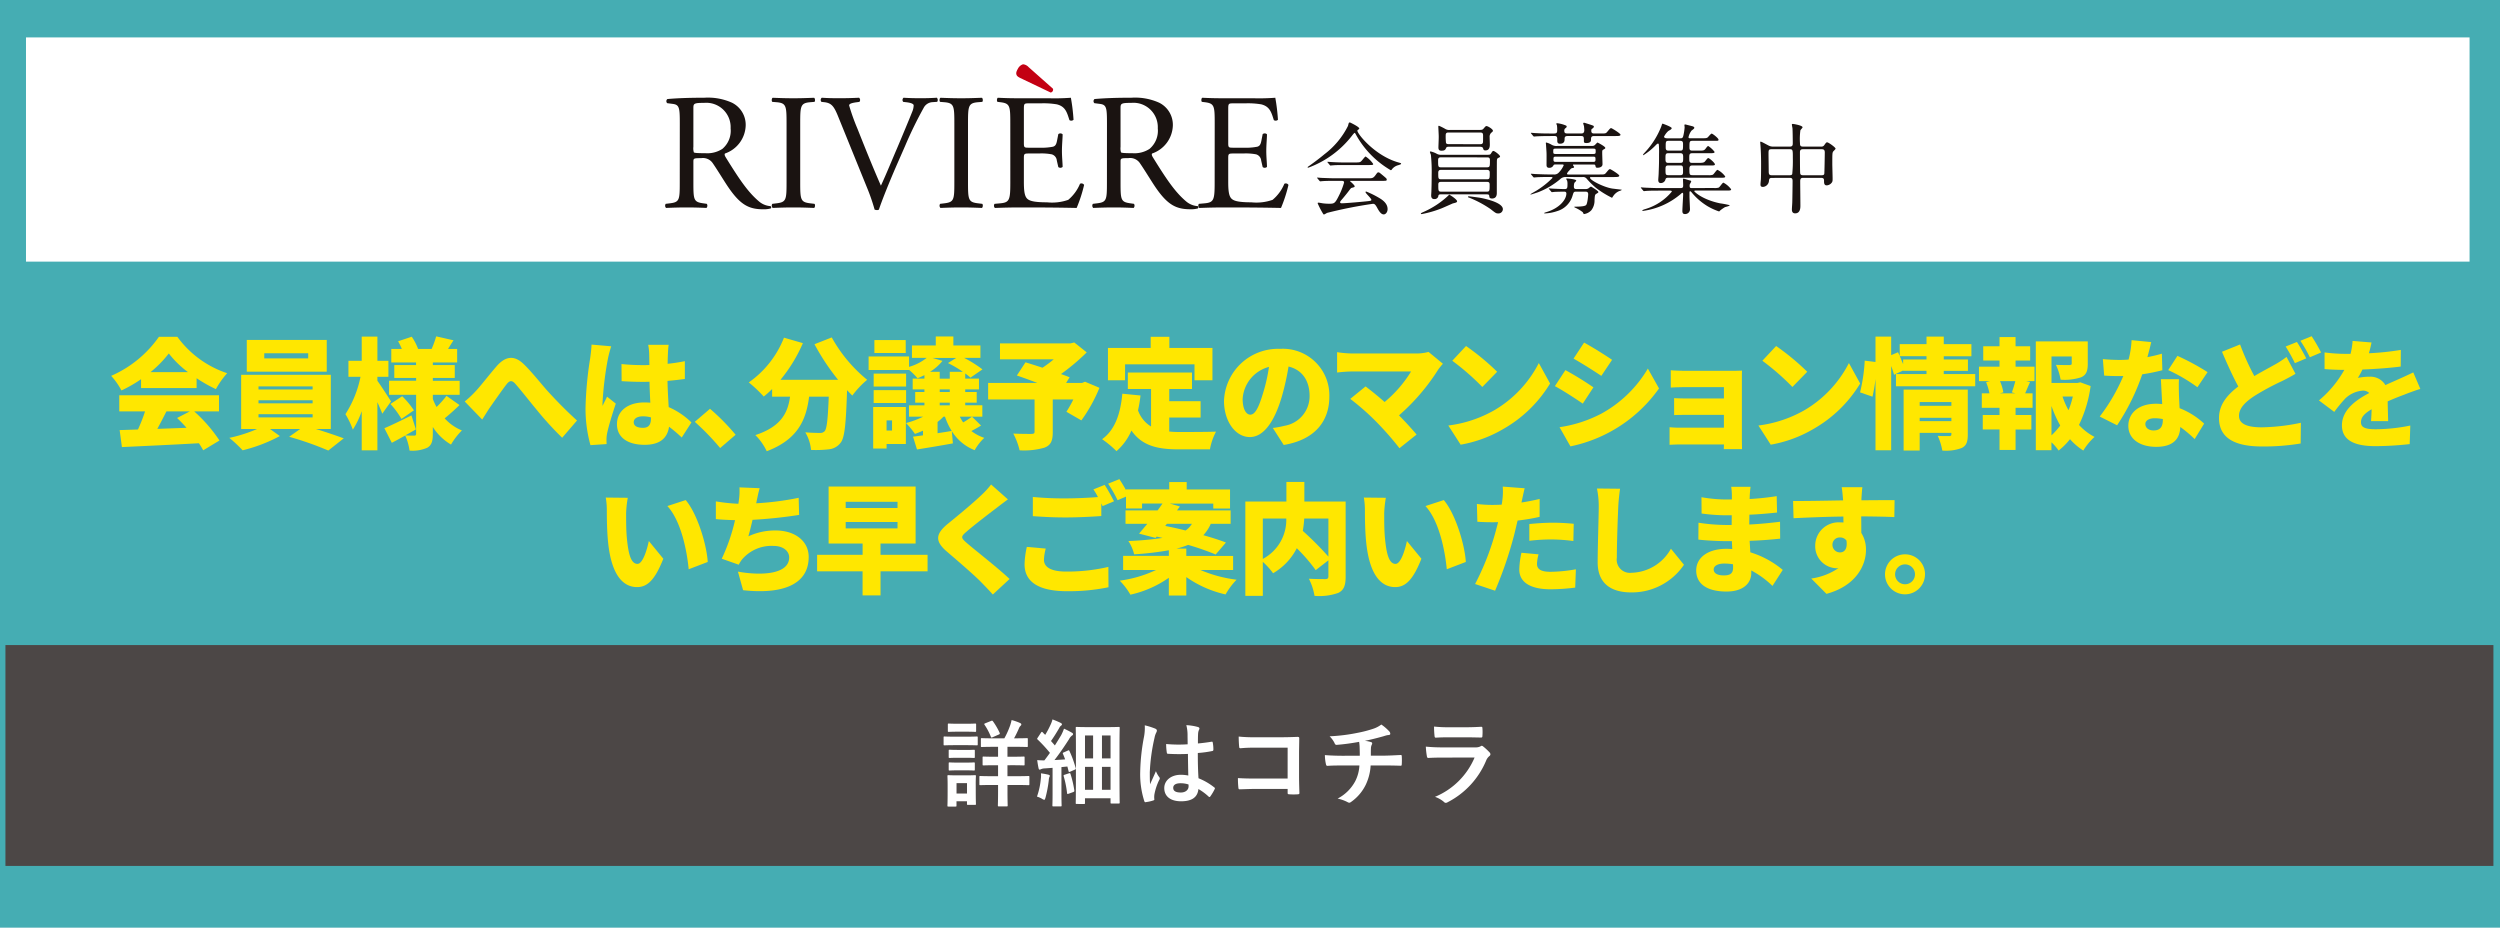
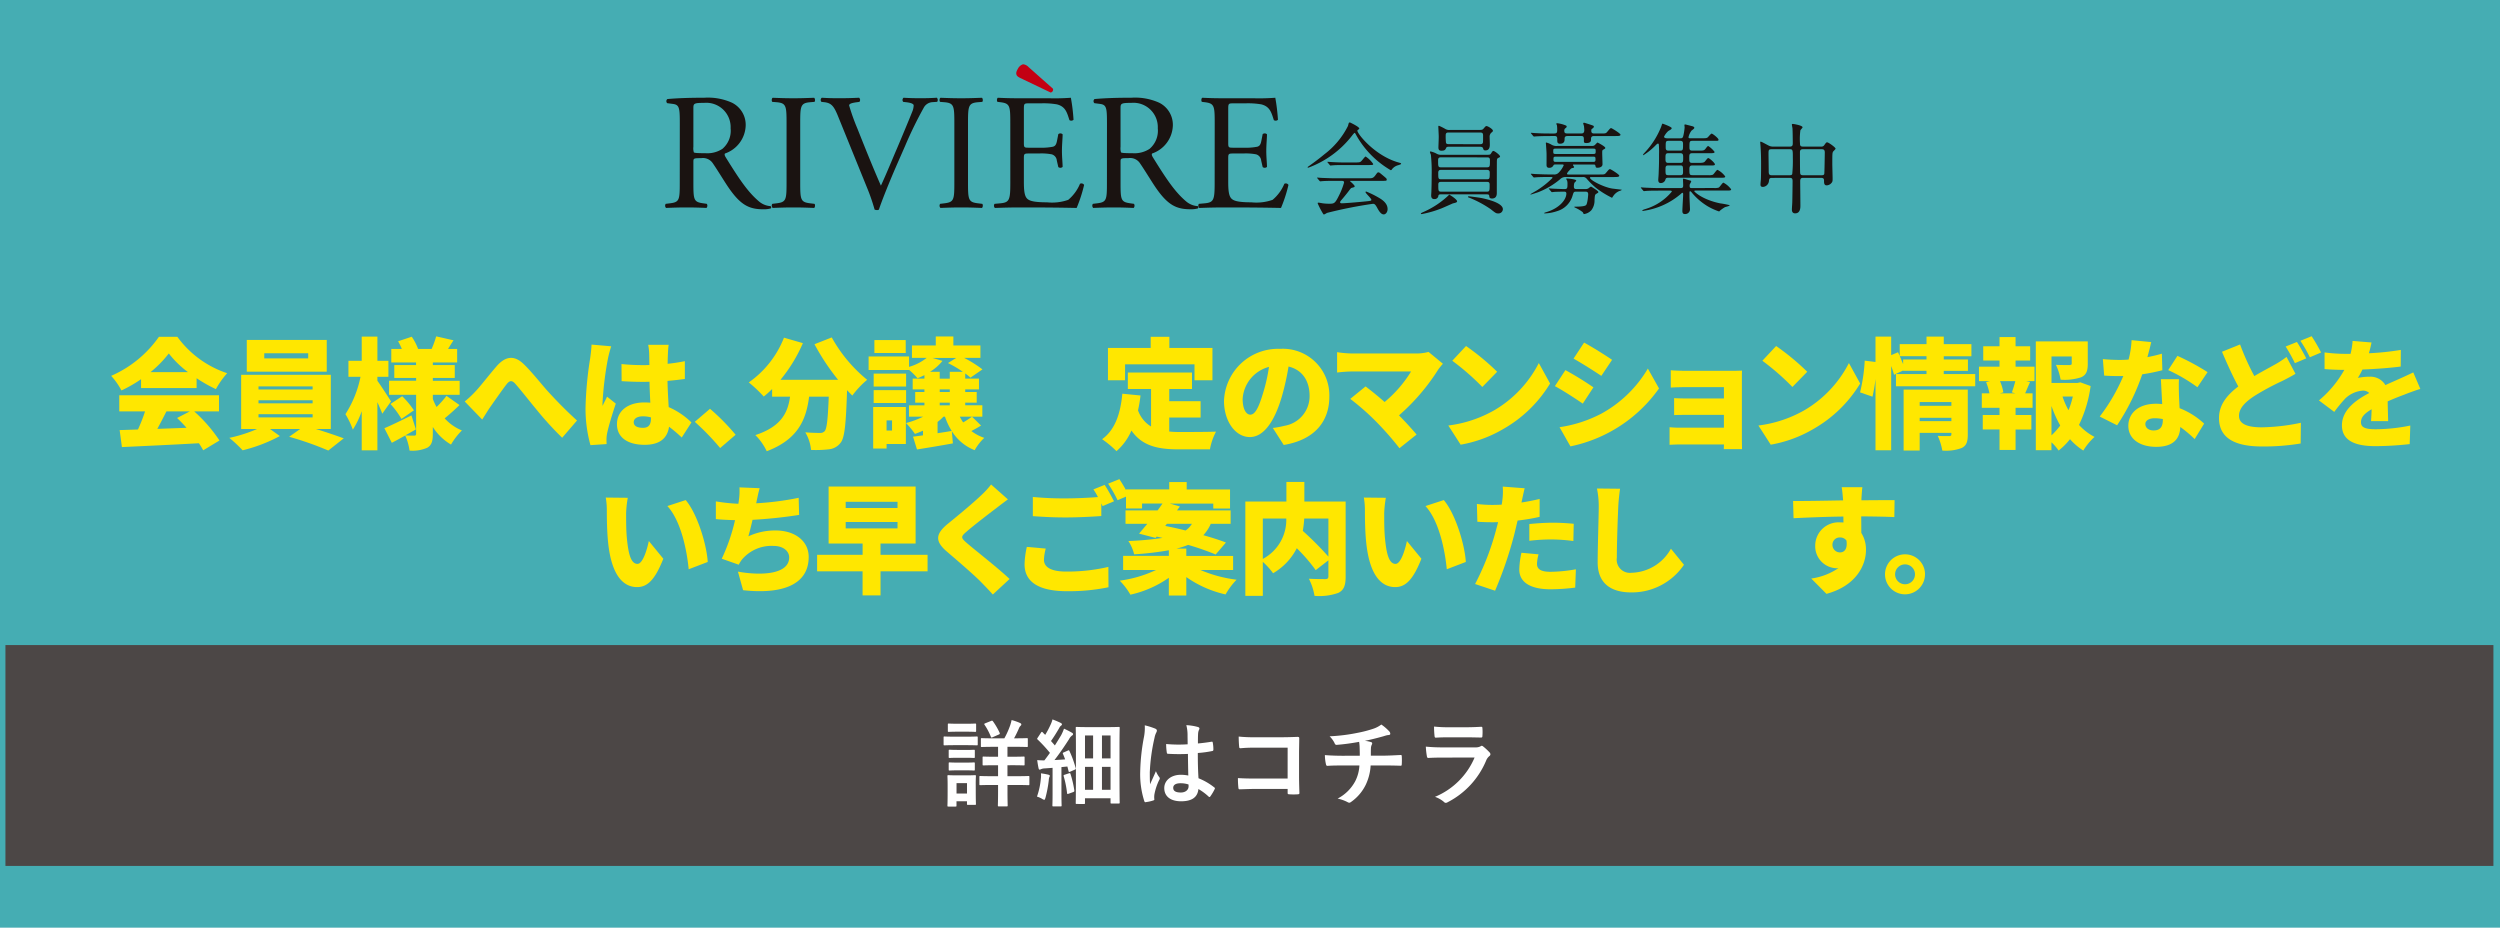
<svg xmlns="http://www.w3.org/2000/svg" width="364.999" height="135.439" viewBox="0 0 364.999 135.439">
  <g id="btn_conversion_sp" transform="translate(-33 -12700.928)">
    <rect id="長方形_769" data-name="長方形 769" width="364.999" height="135.439" transform="translate(33 12700.928)" fill="#45adb3" />
-     <rect id="長方形_770" data-name="長方形 770" width="356.761" height="32.734" transform="translate(36.795 12706.391)" fill="#fff" />
    <rect id="長方形_771" data-name="長方形 771" width="363.244" height="32.246" transform="translate(33.794 12795.107)" fill="#4c4746" />
    <path id="パス_6873" data-name="パス 6873" d="M246.677,188.1c1.047,0,1.391-.027,1.473-.027.138,0,.152.014.152.152v.978c0,.151-.014.165-.152.165-.083,0-.426-.028-1.473-.028h-1.749c-1.046,0-1.39.028-1.473.028-.123,0-.138-.014-.138-.165v-.978c0-.138.014-.152.138-.152.083,0,.429.027,1.473.027Zm1.336,7.821c0,1.6.027,1.9.027,1.985,0,.138-.014.152-.151.152h-1.006c-.138,0-.151-.014-.151-.152v-.371H245.2v.619c0,.138-.014.152-.151.152h-1.006c-.151,0-.165-.014-.165-.152,0-.082.028-.4.028-2.065v-.923c0-.867-.028-1.2-.028-1.294,0-.138.015-.151.165-.151.083,0,.372.028,1.253.028h1.322c.9,0,1.17-.028,1.267-.028.138,0,.151.014.151.151,0,.083-.028.413-.028,1.061Zm-1.35-9.707c.881,0,1.157-.028,1.239-.028.152,0,.165.014.165.152v.911c0,.138-.014.152-.165.152-.082,0-.358-.028-1.239-.028h-1.322c-.9,0-1.17.028-1.253.028-.138,0-.151-.015-.151-.152v-.912c0-.138.013-.152.151-.152.083,0,.358.028,1.253.028Zm-.107,3.827c.84,0,1.073-.028,1.156-.028.151,0,.165.014.165.152v.892c0,.138-.014.152-.165.152-.082,0-.316-.028-1.156-.028h-1.171c-.84,0-1.088.028-1.17.028-.138,0-.152-.014-.152-.152v-.9c0-.138.015-.151.152-.151.083,0,.33.027,1.17.027Zm0,1.845c.84,0,1.073-.027,1.156-.027.151,0,.165.014.165.151v.882c0,.138-.014.151-.165.151-.082,0-.316-.028-1.156-.028h-1.171c-.84,0-1.088.028-1.17.028-.138,0-.152-.013-.152-.151v-.882c0-.138.015-.151.152-.151.083,0,.33.027,1.17.027Zm-1.35,4.517h1.529v-1.515h-1.529Zm7.435-4.131v1.6H253.9c1.267,0,1.707-.028,1.79-.028.138,0,.152.015.152.152v1.034c0,.138-.014.152-.152.152-.083,0-.523-.028-1.79-.028h-1.254v.95c0,1.308.028,1.941.028,2.024,0,.138-.014.151-.165.151h-1.116c-.137,0-.151-.014-.151-.151,0-.083.028-.716.028-2.024v-.951h-.785c-1.28,0-1.707.028-1.79.028-.138,0-.151-.015-.151-.152v-1.033c0-.137.014-.152.151-.152.083,0,.51.028,1.79.028h.785v-1.6h-.455c-1.17,0-1.569.027-1.652.027-.138,0-.152-.014-.152-.151v-.991c0-.138.014-.152.152-.152.083,0,.482.028,1.652.028h.455v-1.449h-.622c-1.239,0-1.652.028-1.749.028-.123,0-.138-.014-.138-.152v-.991c0-.137.015-.151.138-.151.1,0,.51.027,1.749.027h1.539a12.18,12.18,0,0,0,.867-1.941c.07-.221.138-.468.193-.73a7.5,7.5,0,0,1,1.253.44c.11.054.165.123.165.193,0,.1-.041.152-.138.234a1.082,1.082,0,0,0-.234.4c-.193.441-.413.909-.689,1.4h.11c1.239,0,1.666-.027,1.749-.027.138,0,.151.014.151.151v.991c0,.138-.013.152-.151.152-.083,0-.51-.028-1.749-.028h-1.073v1.449h.7c1.171,0,1.57-.028,1.653-.028.138,0,.151.015.151.152v.991c0,.138-.014.151-.151.151-.083,0-.483-.027-1.653-.027ZM250.26,185.8c.124-.054.179-.054.261.054a10.031,10.031,0,0,1,.978,1.68c.054.152.027.193-.138.262l-.882.385c-.193.083-.206.069-.262-.069a8.864,8.864,0,0,0-.922-1.748c-.069-.125-.054-.151.108-.22Z" transform="translate(-72.553 12620.381)" fill="#fff" />
    <path id="パス_6874" data-name="パス 6874" d="M267.965,194.152a3.652,3.652,0,0,0,.014-.771,10.7,10.7,0,0,1,1.06.192c.165.042.233.1.233.166a.366.366,0,0,1-.069.192,1.656,1.656,0,0,0-.082.455,17.476,17.476,0,0,1-.483,2.561c-.069.207-.1.3-.179.3a.894.894,0,0,1-.331-.152,3.434,3.434,0,0,0-.73-.317,10.6,10.6,0,0,0,.565-2.629m3.937-4.089c.179-.083.179-.054.248.082a14.855,14.855,0,0,1,.9,2.479c.041.151,0,.165-.179.247l-.633.276c-.165.069-.207.041-.234-.111l-.165-.647-.868.083v3.787c0,1.267.028,1.735.028,1.8,0,.138-.014.152-.152.152H269.8c-.138,0-.151-.014-.151-.152,0-.083.027-.536.027-1.8v-3.676l-1.17.083a1.342,1.342,0,0,0-.51.11.511.511,0,0,1-.206.069c-.1,0-.138-.1-.165-.234-.069-.317-.138-.716-.193-1.157.385.028.73.041,1.046.041.276-.358.551-.73.812-1.1a21.415,21.415,0,0,0-1.79-1.941c-.124-.1-.083-.138.013-.289l.469-.716c.053-.082.1-.123.138-.123s.069.027.124.082a4.532,4.532,0,0,0,.357.358,13.363,13.363,0,0,0,.744-1.4,4.171,4.171,0,0,0,.317-.854,12.881,12.881,0,0,1,1.2.51c.138.069.179.138.179.221s-.054.123-.123.178a.835.835,0,0,0-.262.331c-.44.757-.785,1.308-1.212,1.914.193.221.385.429.564.647.317-.5.619-.991.922-1.5a7,7,0,0,0,.413-.951,12.694,12.694,0,0,1,1.157.591c.124.069.166.124.166.206s-.042.152-.152.207a1.652,1.652,0,0,0-.454.564c-.716,1.115-1.459,2.189-2.107,3.016.509-.028,1.033-.054,1.556-.1-.1-.275-.206-.536-.316-.8-.054-.138-.042-.152.151-.234Zm.166,3.318c.165-.054.193-.028.234.124a14.83,14.83,0,0,1,.551,2.368c.014.152,0,.179-.165.248l-.647.234c-.206.069-.234.054-.248-.082a14.474,14.474,0,0,0-.495-2.468c-.042-.151,0-.165.151-.22Zm1.143,4.475c-.138,0-.152-.014-.152-.151,0-.1.028-.758.028-5.258V189.98c0-2.451-.028-3.139-.028-3.222,0-.138.014-.151.152-.151.1,0,.5.028,1.679.028h2.755c1.184,0,1.584-.028,1.679-.028.138,0,.152.014.152.151,0,.083-.028.73-.028,2.782v2.685c0,4.7.028,5.328.028,5.411,0,.138-.014.152-.152.152h-1.046c-.123,0-.138-.014-.138-.152v-.619h-3.731v.688c0,.138-.014.152-.152.152Zm1.2-6.653h1.184v-3.346h-1.184Zm1.184,1.239h-1.184v3.346h1.184Zm1.294-1.239h1.254v-3.346h-1.254Zm1.253,1.239h-1.254v3.346h1.254Z" transform="translate(-83 12620.453)" fill="#fff" />
    <path id="パス_6875" data-name="パス 6875" d="M296.242,187.51c.151.083.207.166.207.276a.7.7,0,0,1-.1.3,2.815,2.815,0,0,0-.247.758,27.348,27.348,0,0,0-.688,5.012c0,.551,0,1.184.041,1.763.276-.633.564-1.225.853-1.914a3.678,3.678,0,0,0,.483.867.294.294,0,0,1,.083.193.4.4,0,0,1-.083.22,8.173,8.173,0,0,0-.7,2.093,2.622,2.622,0,0,0-.014.729c.014.1-.041.138-.165.179a5.753,5.753,0,0,1-1.033.234c-.151.041-.207.028-.276-.165a12.843,12.843,0,0,1-.59-4.2,29.809,29.809,0,0,1,.565-5.218,6.982,6.982,0,0,0,.1-1.626,10.823,10.823,0,0,1,1.57.5m4.736,3.677a27.889,27.889,0,0,1-2.837-.014c-.178,0-.234-.041-.247-.179a8.358,8.358,0,0,1-.1-1.253,19.973,19.973,0,0,0,3.14.041c0-.5-.014-.936-.014-1.446a5.713,5.713,0,0,0-.179-1.349,7.644,7.644,0,0,1,1.666.262c.151.041.248.11.248.234a.6.6,0,0,1-.083.234,1.54,1.54,0,0,0-.11.483c-.028.468-.028.826-.028,1.46.647-.054,1.363-.152,1.955-.248.165-.041.193.014.22.166a5.5,5.5,0,0,1,.083.977c0,.123-.054.193-.151.207a15.662,15.662,0,0,1-2.122.289c0,1.542.027,2.506.1,3.69a9.013,9.013,0,0,1,2.286,1.322c.124.083.139.124.069.275a7.378,7.378,0,0,1-.634,1.06.167.167,0,0,1-.124.083.191.191,0,0,1-.123-.069,8.175,8.175,0,0,0-1.487-1.1c-.108,1.157-.9,1.79-2.522,1.79-1.583,0-2.464-.743-2.464-1.928,0-1.127,1.019-1.941,2.41-1.941a5.808,5.808,0,0,1,1.1.11c-.028-1.06-.042-2.065-.054-3.153m-1.115,4.282c-.648,0-1.033.234-1.033.661s.3.689,1.116.689c.688,0,1.127-.4,1.127-.9a1.96,1.96,0,0,0-.014-.276,3.833,3.833,0,0,0-1.2-.179" transform="translate(-94.544 12619.812)" fill="#fff" />
    <path id="パス_6876" data-name="パス 6876" d="M326.473,191.556h-4.806a19.068,19.068,0,0,0-2.065.083c-.152,0-.206-.069-.206-.234-.042-.373-.069-1.02-.069-1.473a19.74,19.74,0,0,0,2.3.1h4.089c.716,0,1.446-.027,2.176-.053.221,0,.289.053.275.233,0,.73-.028,1.448-.028,2.176v3.291c0,1,.042,2.107.054,2.492,0,.138-.054.179-.248.193a9.005,9.005,0,0,1-1.211,0c-.221-.014-.262-.028-.262-.234v-.55h-4.737c-.867,0-1.6.041-2.258.054-.125,0-.179-.054-.193-.206a13.01,13.01,0,0,1-.069-1.432c.647.041,1.449.069,2.534.069h4.721Z" transform="translate(-105.478 12618.533)" fill="#fff" />
    <path id="パス_6877" data-name="パス 6877" d="M346.738,191.377c0-.44-.014-.991-.028-1.391-.014-.179-.028-.358-.069-.632a31.641,31.641,0,0,1-3.264.44c-.207.027-.289-.152-.344-.3a3.774,3.774,0,0,0-.7-.949,26.013,26.013,0,0,0,4.09-.509,17.2,17.2,0,0,0,2.273-.591,3.957,3.957,0,0,0,1.184-.619,6.647,6.647,0,0,1,1.127.966.534.534,0,0,1,.18.385c0,.151-.138.179-.358.193-.289.041-.579.166-.868.234-.84.234-1.679.441-2.492.606a4.061,4.061,0,0,1,.9.179.2.2,0,0,1,.179.193.68.68,0,0,1-.083.234,1.353,1.353,0,0,0-.1.468c-.014.3-.014.621-.014,1.089h1.708c.867,0,2.039-.069,2.658-.1.138,0,.138.069.151.22a9.672,9.672,0,0,1,0,1.1c-.014.193-.014.248-.179.248-.867-.028-1.666-.041-2.672-.041H348.32a7.479,7.479,0,0,1-.689,2.768,6.556,6.556,0,0,1-2.189,2.575.431.431,0,0,1-.234.1.529.529,0,0,1-.248-.083,5.7,5.7,0,0,0-1.459-.523,6.1,6.1,0,0,0,2.576-2.547,5.684,5.684,0,0,0,.605-2.286H344.23c-.5,0-1.515,0-2.189.054-.179.013-.221-.1-.262-.316a6.1,6.1,0,0,1-.137-1.254c.977.083,2,.1,2.671.1Z" transform="translate(-115.208 12619.883)" fill="#fff" />
    <path id="パス_6878" data-name="パス 6878" d="M370.094,191.882c-.688,0-1.376.013-2.065.053-.124,0-.18-.082-.207-.262a10.513,10.513,0,0,1-.152-1.391,24.414,24.414,0,0,0,2.533.11h4.721a1.514,1.514,0,0,0,.73-.151.292.292,0,0,1,.179-.083.356.356,0,0,1,.207.1,8.171,8.171,0,0,1,.922.854.406.406,0,0,1,.138.289.333.333,0,0,1-.152.261,1.592,1.592,0,0,0-.469.647,12.035,12.035,0,0,1-5.617,6.087.667.667,0,0,1-.276.1.452.452,0,0,1-.3-.166,4.04,4.04,0,0,0-1.28-.716,10.739,10.739,0,0,0,5.783-5.741Zm.923-2.961c-.619,0-1.308.014-1.887.054-.136,0-.179-.083-.193-.3a12.124,12.124,0,0,1-.068-1.322,18.915,18.915,0,0,0,2.258.1h2.479c.9,0,1.625-.041,2.162-.069.124,0,.165.069.165.22a6.919,6.919,0,0,1,0,1.073c0,.235-.041.289-.248.276-.454,0-1.1-.028-1.941-.028Z" transform="translate(-126.499 12619.653)" fill="#fff" />
    <path id="パス_6879" data-name="パス 6879" d="M173.652,28.927c0-2.3-.073-2.707-1.064-2.828l-.773-.1a.4.4,0,0,1-.014-.568.385.385,0,0,1,.039-.036c1.353-.12,3.021-.193,5.389-.193a8.555,8.555,0,0,1,4.035.725,3.6,3.6,0,0,1,2.006,3.383,4.471,4.471,0,0,1-3.021,4.036c-.121.144,0,.386.121.58,1.932,3.117,3.214,5.05,4.858,6.429a2.892,2.892,0,0,0,1.667.677.2.2,0,0,1,.078.276.2.2,0,0,1-.054.063,3.78,3.78,0,0,1-1.063.12c-2.054,0-3.287-.6-5-3.044-.628-.894-1.619-2.562-2.368-3.648a1.726,1.726,0,0,0-1.717-.774c-1.087,0-1.136.024-1.136.532V37.6c0,2.538.049,2.828,1.449,3.021l.507.072a.473.473,0,0,1-.048.6c-1.088-.049-1.91-.072-2.876-.072-1.015,0-1.885.024-3.021.072a.466.466,0,0,1-.048-.6l.6-.072c1.4-.169,1.448-.483,1.448-3.021Zm1.981,3.455a1.891,1.891,0,0,0,.073.8c.072.073.434.121,1.667.121a4.053,4.053,0,0,0,2.49-.628,3.468,3.468,0,0,0,1.209-3,3.56,3.56,0,0,0-3.867-3.721c-1.5,0-1.571.1-1.571.773Z" transform="translate(-41.401 12689.993)" fill="#1a1311" />
    <path id="パス_6880" data-name="パス 6880" d="M201.164,28.951c0-2.561-.048-2.972-1.474-3.094l-.6-.048c-.146-.1-.1-.532.049-.6,1.208.048,2.03.072,3.045.072.965,0,1.788-.025,3-.072.145.072.193.507.048.6l-.6.048c-1.426.121-1.474.532-1.474,3.094v8.6c0,2.562.049,2.9,1.474,3.07l.6.072c.146.1.1.532-.048.6-1.209-.049-2.031-.072-3-.072-1.015,0-1.837.024-3.045.072a.469.469,0,0,1-.049-.6l.6-.072c1.426-.17,1.474-.508,1.474-3.07Z" transform="translate(-53.327 12689.993)" fill="#1a1311" />
    <path id="パス_6881" data-name="パス 6881" d="M214.131,27.838c-.556-1.353-.918-1.861-1.957-1.982l-.435-.049a.406.406,0,0,1,.012-.574l.036-.031c.7.049,1.474.073,2.513.073,1.064,0,1.91-.024,2.925-.073a.423.423,0,0,1,.055.6l-.007.008-.362.049c-.918.121-1.112.268-1.136.459a30.469,30.469,0,0,0,1.208,3.383c1.112,2.8,2.223,5.58,3.434,8.338.751-1.6,1.765-4.085,2.32-5.365.7-1.644,1.837-4.375,2.248-5.413a2.577,2.577,0,0,0,.215-.943c0-.169-.242-.363-1.087-.459l-.435-.049a.422.422,0,0,1,.039-.6l.01-.008c.677.049,1.594.073,2.512.073.8,0,1.547-.024,2.345-.073a.475.475,0,0,1,.048.6l-.725.049a1.542,1.542,0,0,0-1.256.846,58.007,58.007,0,0,0-2.707,5.558l-1.305,2.973c-.966,2.223-2.1,5.027-2.513,6.307a.486.486,0,0,1-.266.072.96.96,0,0,1-.362-.072,28.247,28.247,0,0,0-1.112-3.214Z" transform="translate(-58.805 12689.994)" fill="#1a1311" />
    <path id="パス_6882" data-name="パス 6882" d="M244.433,28.951c0-2.561-.048-2.972-1.474-3.094l-.6-.048c-.146-.1-.1-.532.048-.6,1.208.048,2.03.072,3.046.072.965,0,1.788-.025,3-.072.145.072.193.507.048.6l-.6.048c-1.425.121-1.474.532-1.474,3.094v8.6c0,2.562.049,2.9,1.474,3.07l.6.072c.145.1.1.532-.048.6-1.208-.049-2.03-.072-3-.072-1.016,0-1.837.024-3.046.072a.469.469,0,0,1-.048-.6l.6-.072c1.426-.17,1.474-.508,1.474-3.07Z" transform="translate(-72.098 12689.993)" fill="#1a1311" />
    <path id="パス_6883" data-name="パス 6883" d="M258.691,28.9c0-2.513-.048-2.876-1.474-3.046l-.387-.048c-.144-.1-.1-.532.048-.6,1.04.049,1.861.073,2.852.073h4.544a32,32,0,0,0,3.262-.073,27.289,27.289,0,0,1,.387,3.215.476.476,0,0,1-.6.048c-.362-1.136-.579-1.982-1.836-2.3a11.647,11.647,0,0,0-2.344-.146H261.4c-.726,0-.726.049-.726.966v4.832c0,.678.072.678.8.678h1.4a8.857,8.857,0,0,0,2.054-.146c.29-.1.459-.241.58-.845l.194-.991a.476.476,0,0,1,.628.024c0,.581-.1,1.523-.1,2.441,0,.87.1,1.789.1,2.32a.478.478,0,0,1-.628.024l-.217-.943a1.033,1.033,0,0,0-.751-.918,8,8,0,0,0-1.861-.121h-1.4c-.725,0-.8.023-.8.653v3.407c0,1.281.072,2.1.459,2.513.29.29.8.556,2.924.556a7.081,7.081,0,0,0,3.094-.362,6.08,6.08,0,0,0,1.717-2.344.445.445,0,0,1,.6.169,20.975,20.975,0,0,1-1.088,3.358c-2.174-.047-4.325-.071-6.477-.071H259.73c-1.04,0-1.861.024-3.287.071a.469.469,0,0,1-.049-.6l.8-.072c1.378-.121,1.5-.483,1.5-3.021Z" transform="translate(-78.188 12689.994)" fill="#1a1311" />
    <path id="パス_6884" data-name="パス 6884" d="M311.4,28.9c0-2.513-.048-2.876-1.474-3.046l-.387-.048c-.144-.1-.1-.532.048-.6,1.04.049,1.861.073,2.852.073h4.544a32,32,0,0,0,3.262-.073,27.283,27.283,0,0,1,.387,3.215.476.476,0,0,1-.6.048c-.362-1.136-.579-1.982-1.836-2.3a11.647,11.647,0,0,0-2.344-.146H314.1c-.726,0-.726.049-.726.966v4.832c0,.678.073.678.8.678h1.4a8.856,8.856,0,0,0,2.054-.146c.29-.1.459-.241.58-.845l.194-.991a.476.476,0,0,1,.628.024c0,.581-.1,1.523-.1,2.441,0,.87.1,1.789.1,2.32a.478.478,0,0,1-.628.024l-.217-.943a1.033,1.033,0,0,0-.751-.918,8,8,0,0,0-1.861-.121h-1.4c-.725,0-.8.023-.8.653v3.407c0,1.281.072,2.1.459,2.513.29.29.8.556,2.924.556a7.081,7.081,0,0,0,3.094-.362,6.08,6.08,0,0,0,1.717-2.344.445.445,0,0,1,.6.169,20.978,20.978,0,0,1-1.088,3.358c-2.174-.047-4.325-.071-6.477-.071h-2.174c-1.04,0-1.861.024-3.287.071a.469.469,0,0,1-.049-.6l.8-.072c1.378-.121,1.5-.483,1.5-3.021Z" transform="translate(-101.053 12689.994)" fill="#1a1311" />
    <path id="パス_6885" data-name="パス 6885" d="M283.8,28.927c0-2.3-.073-2.707-1.064-2.828l-.773-.1a.4.4,0,0,1-.013-.57.359.359,0,0,1,.037-.035c1.353-.12,3.021-.193,5.389-.193a8.556,8.556,0,0,1,4.036.725,3.6,3.6,0,0,1,2.005,3.383,4.471,4.471,0,0,1-3.021,4.036c-.121.144,0,.386.121.58,1.932,3.117,3.214,5.05,4.858,6.429a2.892,2.892,0,0,0,1.667.675.2.2,0,0,1,.079.275.194.194,0,0,1-.055.064,3.756,3.756,0,0,1-1.063.12c-2.054,0-3.287-.6-5-3.044-.628-.895-1.619-2.563-2.368-3.649a1.726,1.726,0,0,0-1.717-.773c-1.087,0-1.135.024-1.135.532V37.6c0,2.538.048,2.828,1.449,3.021l.507.072a.472.472,0,0,1-.048.6c-1.088-.048-1.909-.072-2.876-.072-1.015,0-1.885.024-3.021.072a.466.466,0,0,1-.048-.6l.6-.072c1.4-.169,1.449-.483,1.449-3.021Zm1.982,3.455a1.9,1.9,0,0,0,.072.8c.073.073.435.121,1.667.121a4.051,4.051,0,0,0,2.489-.628,3.466,3.466,0,0,0,1.209-3,3.559,3.559,0,0,0-3.867-3.721c-1.5,0-1.571.1-1.571.773Z" transform="translate(-89.183 12689.993)" fill="#1a1311" />
    <path id="パス_6886" data-name="パス 6886" d="M262.964,18.742l4.111,1.966a.425.425,0,0,0,.352-.487.44.44,0,0,0-.018-.072L263.858,17a1.274,1.274,0,0,0-.756-.41.41.41,0,0,0-.186.039,1.288,1.288,0,0,0-.619.593c-.241.43-.3.653-.2.912s.434.409.867.6" transform="translate(-80.679 12693.73)" fill="#c30013" />
    <path id="パス_6887" data-name="パス 6887" d="M337.191,38.123c0-.058.044-.087.215-.2.1-.072,1.288-.909,2.225-1.7a11.823,11.823,0,0,0,3.451-4.145c.115-.448.115-.506.289-.506.014,0,1.357.635,1.357.881,0,.072-.029.086-.173.188-.087.043-.1.086-.1.144,0,.448,2.556,3.654,5.979,4.622.4.115.4.115.4.187s-.044.1-.4.215a1.69,1.69,0,0,0-.925.59c-.057.1-.1.144-.188.144a13.588,13.588,0,0,1-5.026-5.1c-.161-.3-.187-.347-.245-.347s-.289.289-.4.433a14.32,14.32,0,0,1-6.325,4.635c-.044.015-.131.029-.131-.043M341.16,40.1c-1.068,0-1.43.014-1.82.043-.043,0-.26.029-.3.029s-.071-.029-.13-.087l-.275-.332c-.029-.042-.072-.086-.072-.1s.029-.029.058-.029c.1,0,.549.044.635.044.708.029,1.473.058,1.978.058H346c.607,0,.765,0,1.111-.476.215-.3.275-.39.4-.39s.161.029.491.3c.736.607.736.622.736.751,0,.188-.072.188-.751.188h-4.415c-.144,0-.2,0-.2.043,0,0,.679.578.679.736,0,.13,0,.13-.434.246-.115.044-.144.087-.505.563-.3.4-.9,1.112-.982,1.2-.058.072-.2.215-.2.347s.2.144.26.144c.188,0,1.545-.087,3.148-.246,1.04-.1,1.156-.115,1.156-.259,0-.215-.852-.953-.852-1.127,0-.072.058-.087.1-.087a13.459,13.459,0,0,1,1.834.9c.39.23,1.288.751,1.288,1.66,0,.462-.289.78-.563.78-.418,0-.722-.536-.982-1.011-.274-.491-.4-.536-.606-.536a63,63,0,0,0-6.7,1.329,3.043,3.043,0,0,1-.419.23.163.163,0,0,1-.144-.1,11.461,11.461,0,0,1-.794-1.53c0-.1.072-.1.116-.1.1,0,.548.087.635.1a7.654,7.654,0,0,0,.852.058c.809,0,.912,0,1.5-1.184a10.17,10.17,0,0,0,.751-1.907c0-.245-.187-.245-.433-.245Zm3-2.687c.707,0,.737-.029,1.025-.375.231-.275.4-.491.476-.491a3.9,3.9,0,0,1,1.1,1.083c0,.161-.072.161-.766.161h-3.321c-.881,0-1.3,0-1.834.044-.042,0-.26.029-.3.029s-.072-.029-.13-.087l-.275-.332c-.058-.058-.058-.072-.058-.1,0-.014.015-.028.043-.028.1,0,.549.043.635.043.708.044,1.4.058,1.979.058Z" transform="translate(-113.276 12687.233)" fill="#1a1311" />
    <path id="パス_6888" data-name="パス 6888" d="M371.68,43.452c0,.173-.2.215-.621.317-.072.029-1.357.607-1.617.708a15.778,15.778,0,0,1-2.932.852c-.028,0-.114,0-.114-.058s.028-.1.36-.246a12.812,12.812,0,0,0,3.654-2.411c.044-.057.087-.116.144-.116a.225.225,0,0,1,.1.058c.332.187,1.025.678,1.025.9M369.4,42.441c-.215,0-.4,0-.448.188a.541.541,0,0,1-.571.508l-.035,0c-.289,0-.448-.188-.448-.52,0-.1.015-.275.029-.563.028-.722.043-1.589.043-2.44a23.714,23.714,0,0,0-.115-2.946,3.388,3.388,0,0,1-.144-.4c0-.072.072-.087.116-.087a3.6,3.6,0,0,1,.9.347,1.234,1.234,0,0,0,.649.144h6.4c.665,0,.737,0,.852-.187.215-.332.245-.376.361-.376.161,0,.965.591.965.809,0,.087-.015.087-.246.2-.188.087-.2.2-.215.39-.014.1-.014,4.477-.014,4.721,0,.2,0,.823-.694.823-.215,0-.361-.058-.39-.246-.028-.3-.057-.361-.418-.361Zm-.014-5.4c-.246,0-.477,0-.477.419,0,.939,0,1.04.462,1.04h6.615c.49,0,.49-.1.49-1.054,0-.4-.231-.4-.447-.4Zm6.6,3.206c.462,0,.462-.1.462-.982,0-.375-.246-.391-.448-.391h-6.671c-.161,0-.4.015-.4.42,0,.852,0,.953.463.953Zm-1.272-7.206c.537,0,.665,0,.824-.187.288-.332.317-.376.448-.376.173,0,.924.433.924.679,0,.1-.058.144-.246.3a.779.779,0,0,0-.231.635c0,.145.028.912.028,1.083,0,.591-.215.853-.635.853-.26,0-.288-.087-.361-.332-.072-.2-.376-.2-.462-.2h-4.507c-.173,0-.332,0-.4.144-.13.289-.2.434-.708.434-.274,0-.434-.1-.434-.476,0-.232.058-1.387.044-1.663,0-.215-.058-1.256-.058-1.371,0-.087.014-.13.1-.13a8.241,8.241,0,0,1,.867.432,1.108,1.108,0,0,0,.736.174Zm1.256,9.014c.463,0,.463-.1.463-1.04,0-.39-.215-.39-.447-.39h-6.6c-.2,0-.448,0-.448.376,0,.953,0,1.054.462,1.054ZM375,35.121c.23,0,.4,0,.462-.274.014-.072.014-.794.014-.953,0-.418-.116-.476-.476-.476h-4.535c-.215,0-.448,0-.448.4a8.887,8.887,0,0,0,.043,1.111c.072.187.29.187.448.187Zm3.364,9.488a.635.635,0,0,1-.646.623l-.047,0c-.289,0-.376-.057-1.1-.635a16.039,16.039,0,0,0-3-1.618c-.028-.014-.2-.072-.23-.086a.091.091,0,0,1-.072-.087c0-.058.072-.072.144-.072.144,0,1.386.173,1.646.215.288.058,3.307.607,3.307,1.663" transform="translate(-125.946 12686.858)" fill="#1a1311" />
    <path id="パス_6889" data-name="パス 6889" d="M399.835,39.572a1.106,1.106,0,0,0-.866.332,11.355,11.355,0,0,1-3.206,1.892c-.13.043-.982.332-1.054.332-.044,0-.058-.015-.058-.043s.694-.419.794-.477A12.39,12.39,0,0,0,397.87,39.7c0-.13-.144-.13-.231-.13h-.332c-.9,0-1.473.015-1.834.044-.043,0-.259.029-.3.029s-.072-.029-.13-.087l-.275-.332c-.058-.072-.058-.072-.058-.1s.014-.029.044-.029c.1,0,.548.044.635.044.708.029,1.314.058,1.993.058H398a.885.885,0,0,0,.809-.3,3.47,3.47,0,0,0,.694-1.04c0-.116-.144-.116-.2-.116h-.982c-.246,0-.275.044-.347.189a.644.644,0,0,1-.578.3c-.4,0-.4-.274-.4-.476,0-.26.014-1.43,0-1.675,0-.188-.072-1.1-.072-1.184,0-.043-.029-.246-.029-.289a.068.068,0,0,1,.064-.072h.008a3.007,3.007,0,0,1,.78.332,1.382,1.382,0,0,0,.794.173h4.939c.318,0,.462,0,.664-.231a2.489,2.489,0,0,1,.289-.274c.029,0,1.141.578,1.141.78,0,.1-.029.116-.289.26-.159.1-.159.145-.159.506,0,.26.043,1.386.043,1.618,0,.52-.664.52-.737.52-.231,0-.245-.058-.3-.3-.043-.161-.144-.173-.274-.173H400.99c-.072,0-.131,0-.131.072s.161.246.161.289c0,.116-.1.144-.275.161-.144.029-.231.13-.462.39a1.446,1.446,0,0,0-.3.418c0,.13.13.13.2.13h4.578c.65,0,.722,0,.925-.245.4-.477.448-.537.59-.537.087,0,1.341.765,1.341.953s-.289.2-.78.2H403.63c-.173,0-.289,0-.289.1,0,.376,2.109,1.43,3.307,1.589.13.014,1.156.144,1.213.144s.1,0,.1.044c0,.072-.332.161-.39.187a1.968,1.968,0,0,0-.823.694c-.029.029-.173.275-.188.275a13.845,13.845,0,0,1-2.354-1.459,11.91,11.91,0,0,1-1.358-1.341.661.661,0,0,0-.607-.231Zm-2.859-5.978c-.563,0-1.257.028-1.5.044-.044,0-.26.028-.3.028s-.072-.028-.13-.087l-.275-.332c-.058-.072-.058-.072-.058-.1s.014-.029.044-.029c.1,0,.548.044.635.044.708.043,1.314.057,1.993.057h.722c.433,0,.447-.187.447-.548a4.018,4.018,0,0,0-.043-.665,1.184,1.184,0,0,1-.087-.2c0-.072.072-.086.13-.086a4.3,4.3,0,0,1,1.184.3c.1.029.2.072.2.2,0,.072-.015.087-.161.215a.4.4,0,0,0-.187.39c0,.347.161.39.506.39h1.935c.189,0,.477,0,.477-.491,0-.173-.028-.418-.043-.59a3.9,3.9,0,0,1-.116-.39c0-.087.1-.1.144-.1.015,0,1.288.39,1.341.448a.151.151,0,0,1,.072.13c0,.1-.087.173-.187.26-.174.1-.187.144-.187.361,0,.375.274.375.476.375h.927c.651,0,.722,0,.925-.245.4-.477.448-.537.578-.537.1,0,1.357.78,1.357.953,0,.2-.289.2-.78.2h-3.033c-.259,0-.491.029-.491.433,0,.275,0,.59-.693.59-.289,0-.347-.086-.347-.288,0-.607,0-.737-.433-.737h-1.921c-.3,0-.463.072-.463.4,0,.274,0,.722-.679.722-.39,0-.39-.289-.39-.462,0-.477,0-.664-.42-.664Zm4.362,8.116c-.361,0-.376.044-.537.563a3.321,3.321,0,0,1-2.267,2.282,6.3,6.3,0,0,1-1.762.332c-.1,0-.144-.044-.144-.057a1.7,1.7,0,0,1,.332-.13c1.951-.578,2.932-1.848,2.932-2.715,0-.275-.215-.275-.332-.275-.347,0-1.011.015-1.341.029-.042,0-.39.043-.419.043-.057,0-.086-.028-.13-.086l-.274-.332c-.058-.072-.072-.072-.072-.1s.028-.029.057-.029c.1,0,.549.043.65.043.332.014,1.329.058,1.588.058.4,0,.434-.161.434-.679a1.96,1.96,0,0,0-.044-.536,2.43,2.43,0,0,1-.144-.274c0-.044.058-.059.1-.059.215,0,1.372.116,1.372.3,0,.072-.232.288-.275.332a1.789,1.789,0,0,0-.072.563c0,.318.174.347.4.347h1.256a.828.828,0,0,0,.448-.087c.058-.043.332-.274.4-.274.015,0,1.069.621,1.069.794,0,.087-.029.1-.3.26-.2.13-.215.2-.259.924a2.322,2.322,0,0,1-.463,1.473,1.8,1.8,0,0,1-1.083.563c-.058,0-.145-.246-.174-.275a5.417,5.417,0,0,0-1.112-.664c-.1-.043-.116-.058-.116-.1s.058-.043.072-.043c1.3,0,1.516-.144,1.618-.215.231-.144.332-1.429.332-1.6,0-.376-.26-.376-.418-.376Zm-3-6.282c-.346,0-.361.072-.361.39s.015.39.361.39h5.473c.332,0,.361-.072.361-.39s-.015-.39-.361-.39Zm5.488,1.935c.318,0,.318-.145.318-.39s0-.375-.318-.375h-5.5c-.318,0-.318.145-.318.375s0,.39.318.39Z" transform="translate(-138.203 12687.2)" fill="#1a1311" />
    <path id="パス_6890" data-name="パス 6890" d="M433.765,41.273a1.891,1.891,0,0,0,.708-.058c.144-.057.549-.721.692-.721a3.336,3.336,0,0,1,1.127.966c0,.187-.188.187-.692.187h-4.536c-.029,0-.161.015-.161.087s1.141,1.228,3.769,1.777a12.5,12.5,0,0,1,1.415.273c0,.131-.606.246-.707.289a5.667,5.667,0,0,0-.665.463c-.057.043-.144.161-.187.161a8.969,8.969,0,0,1-1.675-.765,9.117,9.117,0,0,1-2.238-1.906c-.2-.246-.245-.274-.289-.274-.116,0-.116.1-.116.159v.606c0,.289.073,1.675.073,1.892a.7.7,0,0,1-.738.666l-.027,0c-.347,0-.347-.332-.347-.462,0-.39.115-2.093.115-2.441,0-.072-.014-.2-.1-.2s-.187.13-.332.246a10.722,10.722,0,0,1-5.43,2.4c-.044,0-.1,0-.1-.058s.145-.115.347-.187a7.931,7.931,0,0,0,3.957-2.571c0-.145-.145-.145-.318-.145h-1.617c-1.257,0-1.676.029-1.82.044-.044,0-.26.029-.3.029a.165.165,0,0,1-.13-.087l-.275-.331c-.058-.072-.058-.072-.058-.1s.015-.029.043-.029c.1,0,.549.043.635.043.708.029,1.3.058,1.979.058h3.162c.36,0,.36-.188.36-.462,0-.13-.028-.737-.028-.78,0-.072,0-.13.087-.13s.693.2.866.245.246.044.246.188a2.656,2.656,0,0,1-.187.347.579.579,0,0,0-.044.246c0,.275.058.347.318.347Zm-6.671-1.5c-.318,0-.361.13-.419.347a.706.706,0,0,1-.649.433c-.375,0-.375-.346-.375-.462s.057-.765.057-.912c.058-1.487.058-1.646.058-2.86a13.064,13.064,0,0,0-.029-1.357c-.014-.1-.029-.174-.13-.174s-.26.174-.361.275a9.54,9.54,0,0,1-1.776,1.43c-.015,0-.029-.015-.029-.058,0-.072.015-.1.2-.3a11.832,11.832,0,0,0,2.454-3.856c.116-.361.13-.4.2-.4.014,0,1.315.463,1.315.651,0,.144-.131.215-.491.419a2.816,2.816,0,0,0-.621.823c0,.215.289.245.477.245h1.877c.245,0,.361-.015.448-.332a7.673,7.673,0,0,0,.2-1.242c0-.144-.029-.288-.029-.332,0-.087.029-.116.13-.116.029,0,.809.2.925.232.144.029.39.1.39.259,0,.1-.144.215-.4.4a2.418,2.418,0,0,0-.448.965c0,.161.116.161.289.161h1.676c.549,0,.692-.015.837-.13.1-.087.462-.549.578-.549.145,0,1,.679,1,.881,0,.173-.058.173-.591.173h-3.219c-.433,0-.433.144-.433.982,0,.3.057.448.433.448h.8c.809,0,.9,0,1.127-.289.26-.347.289-.375.4-.375a3.649,3.649,0,0,1,.912.852c0,.173-.232.187-.621.187h-2.614c-.463,0-.463.2-.463.693,0,.536,0,.722.448.722h.837c.607,0,.78-.029.939-.145.1-.072.419-.563.537-.563.173,0,.982.708.982.924,0,.161-.215.161-.621.161h-2.672c-.246,0-.433.058-.433.491,0,.795,0,.925.462.925H432.9a1.9,1.9,0,0,0,.708-.058c.145-.058.549-.722.693-.722a3.213,3.213,0,0,1,1.127.966c0,.188-.188.188-.708.188Zm1.776-2.166c.418,0,.418-.189.418-.765,0-.39,0-.651-.418-.651h-1.747c-.418,0-.418.2-.418.766,0,.4,0,.65.418.65Zm-1.762.375c-.361,0-.4.174-.4.537,0,.737,0,.881.4.881h1.762c.391,0,.4-.2.4-.52,0-.751,0-.9-.4-.9Zm1.762-2.166c.4,0,.4-.161.4-.882,0-.3,0-.548-.4-.548h-1.733c-.4,0-.4.161-.4.866,0,.318,0,.563.39.563Z" transform="translate(-150.546 12687.103)" fill="#1a1311" />
    <path id="パス_6891" data-name="パス 6891" d="M455.577,39.842c-.361,0-.39.187-.418.506a.953.953,0,0,1-.852.809c-.361,0-.376-.188-.376-.376,0-.1.043-.593.058-.708.029-.548.029-1.906.029-2.3,0-.912-.029-1.848-.087-2.614,0-.073-.043-.477-.043-.507s0-.1.043-.1c.13,0,.232.058,1.1.52a1.427,1.427,0,0,0,.78.2h2.4c.433,0,.433-.26.433-.537,0-.433-.014-1.747-.044-2.151-.014-.087-.087-.448-.087-.536s.087-.088.145-.088c.1,0,1.415.215,1.415.492,0,.086-.3.376-.317.447a9.154,9.154,0,0,0-.058,1.892c0,.215,0,.476.4.476h2.686a.455.455,0,0,0,.448-.2c.275-.375.3-.419.433-.419.2,0,1.228.737,1.228.925,0,.086-.318.36-.361.433-.116.2-.116.376-.116,1.82,0,.289.044,1.733.044,2.065,0,.3.014.476-.144.664a.981.981,0,0,1-.708.376c-.4,0-.4-.347-.4-.708,0-.13,0-.39-.418-.39h-2.6c-.259,0-.462.029-.462.477,0,.505.029,3,.029,3.566,0,.3,0,1.141-.766,1.141-.477,0-.477-.434-.477-.578,0-.161.058-.9.058-1.069.015-.505.044-2.541.044-3.033,0-.347-.044-.506-.433-.506Zm2.614-.39c.116,0,.3,0,.375-.173a19.56,19.56,0,0,0,.087-2.354c0-1.155,0-1.271-.448-1.271h-2.682c-.419,0-.419.161-.419.679,0,.361.029,2.152.029,2.571,0,.4.073.549.447.549Zm4.679,0c.13,0,.332,0,.375-.215.029-.1.073-2.831.073-3.106,0-.347-.13-.476-.419-.476h-2.79c-.418,0-.418.289-.418.491,0,.375,0,2.874.042,3.048.044.215.2.259.39.259Z" transform="translate(-163.9 12687.061)" fill="#1a1311" />
    <path id="パス_6892" data-name="パス 6892" d="M33.028,93.044a19.37,19.37,0,0,1-2.866,1.643,10.091,10.091,0,0,0-1.5-2.132,16.61,16.61,0,0,0,6.973-5.7h2.692a14.742,14.742,0,0,0,7.27,5.313,12.7,12.7,0,0,0-1.643,2.325A20.868,20.868,0,0,1,41.138,92.9v1.433h-8.11Zm7.76,4.7a21.941,21.941,0,0,1,3.688,4.247L42.1,103.425a10.32,10.32,0,0,0-.629-1.031c-4.02.227-8.25.42-11.238.559l-.332-2.482c.8-.018,1.7-.052,2.674-.087a22.887,22.887,0,0,0,1.032-2.639H29.847V95.386H44.406v2.359Zm-.909-5.733a14.362,14.362,0,0,1-2.8-2.726,16.254,16.254,0,0,1-2.674,2.726Zm-3.146,5.733c-.437.857-.891,1.748-1.328,2.552,1.381-.053,2.832-.105,4.265-.157-.455-.507-.926-1-1.38-1.434l1.853-.961Z" transform="translate(20.567 12663.248)" fill="#ffe700" />
    <path id="パス_6893" data-name="パス 6893" d="M71.765,100.662c1.451.437,2.971.961,4.073,1.363l-2.255,1.782a46.691,46.691,0,0,0-5.716-2.009l1.608-1.136h-4.4l1.434,1.031a23.119,23.119,0,0,1-5.435,2.08,19.512,19.512,0,0,0-1.94-1.817,21.17,21.17,0,0,0,4.054-1.294H60.859V92.745H73.95v7.918Zm1.59-8.371H61.681V87.659H73.356Zm-9.962,2.6h7.9V94.44h-7.9Zm0,2.028h7.9v-.455h-7.9Zm0,2.045h7.9V98.5h-7.9ZM70.647,89.6H64.233v.751h6.414Z" transform="translate(7.349 12662.9)" fill="#ffe700" />
    <path id="パス_6894" data-name="パス 6894" d="M94.459,98.023c-.175-.454-.437-1.049-.717-1.678v7.026h-2.29V97.657a12.446,12.446,0,0,1-1.293,2.691,12.756,12.756,0,0,0-1.083-2.254,16.021,16.021,0,0,0,2.2-5.453H89.513V90.3h1.94v-3.53h2.29V90.3H95.35v2.342H93.742v.576c.472.647,1.713,2.569,1.992,3.006Zm11.273-1.258c-.716.7-1.52,1.415-2.167,1.94a6.833,6.833,0,0,0,2.516,1.765,9.826,9.826,0,0,0-1.59,2.062,7.785,7.785,0,0,1-2.657-2.569v1c0,1.066-.174,1.661-.8,2.027a5.309,5.309,0,0,1-2.6.42,8.128,8.128,0,0,0-.629-2.2c-.682.384-1.346.752-1.957,1.066l-1.084-2.132c1.013-.419,2.5-1.153,3.95-1.87l.647,2.045c-.489.28-1.013.576-1.538.874.489.035,1.1.035,1.293.035.21,0,.28-.087.28-.28v-5.68h-3.95V93.217h3.95V92.8H96.207v-1.87h3.181v-.384H95.77V88.568h1.538a9.529,9.529,0,0,0-.542-1.118l1.992-.664a8.3,8.3,0,0,1,.926,1.782h1.975a13.053,13.053,0,0,0,.664-1.835l2.534.577c-.3.454-.559.874-.8,1.258h1.328v1.975h-3.548v.384h3.2V92.8h-3.2v.42h3.915v2.045h-3.915v.611a8.923,8.923,0,0,0,.542,1.171,14.839,14.839,0,0,0,1.451-1.625Zm-8.476,2.027a12.394,12.394,0,0,0-1.608-2.184l1.713-1.136a12.6,12.6,0,0,1,1.713,2.062Z" transform="translate(-5.642 12663.302)" fill="#ffe700" />
    <path id="パス_6895" data-name="パス 6895" d="M121.4,97.18c.734-.769,2.01-2.447,3.111-3.705,1.311-1.486,2.569-1.573,3.9-.315,1.259,1.206,2.657,3.023,3.636,4.09,1.136,1.241,2.482,2.639,4.177,4.177l-2.167,2.517a47.034,47.034,0,0,1-3.671-4.019c-1.049-1.259-2.324-2.9-3.146-3.828-.524-.594-.857-.524-1.311.053-.611.786-1.73,2.394-2.394,3.338-.42.611-.822,1.293-1.153,1.8l-2.552-2.639A15.153,15.153,0,0,0,121.4,97.18" transform="translate(-18.981 12660.895)" fill="#ffe700" />
    <path id="パス_6896" data-name="パス 6896" d="M154.732,89.108a16.867,16.867,0,0,0-.472,1.765,48.7,48.7,0,0,0-.8,6.537,3.325,3.325,0,0,0,.017.4c.21-.507.42-.839.647-1.346l1.276,1.013c-.524,1.555-1.049,3.3-1.259,4.3a5.332,5.332,0,0,0-.1.822c0,.192,0,.507.018.786l-2.359.157a19.861,19.861,0,0,1-.717-5.54,52.889,52.889,0,0,1,.682-7.184c.07-.524.175-1.311.193-1.957Zm10.294,13.319a19.659,19.659,0,0,0-1.853-1.573c-.227,1.626-1.293,2.639-3.565,2.639-2.43,0-4.038-1.049-4.038-3.006,0-1.94,1.59-3.181,4-3.181.3,0,.594.018.874.035-.053-.908-.1-1.974-.122-3.058-.332.017-.664.017-.979.017q-1.547,0-3.093-.1l-.018-2.5a30.069,30.069,0,0,0,3.093.157c.332,0,.647,0,.979-.018-.018-.8-.018-1.45-.035-1.765a8.273,8.273,0,0,0-.14-1.188h2.989a11.264,11.264,0,0,0-.1,1.154c-.018.332-.035.908-.053,1.625.874-.087,1.73-.227,2.517-.384v2.6c-.769.1-1.626.209-2.534.279.035,1.573.122,2.815.175,3.828a10.945,10.945,0,0,1,3.321,2.237Zm-4.492-2.937a4.4,4.4,0,0,0-1.171-.157c-.8,0-1.346.314-1.346.856,0,.611.612.822,1.346.822.839,0,1.171-.455,1.171-1.4Z" transform="translate(-32.494 12662.378)" fill="#ffe700" />
    <path id="パス_6897" data-name="パス 6897" d="M182.865,111.141a36.486,36.486,0,0,0-3.705-3.827l2.22-1.905a31.641,31.641,0,0,1,3.74,3.793Z" transform="translate(-44.721 12655.201)" fill="#ffe700" />
    <path id="パス_6898" data-name="パス 6898" d="M205.195,87.01a21.361,21.361,0,0,0,5.173,6.188A12.906,12.906,0,0,0,208.2,95.5c-.245-.245-.507-.507-.769-.786-.157,4.911-.349,6.921-.926,7.655a2.429,2.429,0,0,1-1.747.978,16.137,16.137,0,0,1-2.587.088,6,6,0,0,0-.839-2.569c.874.07,1.7.088,2.132.088a.861.861,0,0,0,.7-.263c.315-.349.472-1.8.594-5.034h-2.867c-.42,3.3-1.573,6.222-6.187,7.97a8.4,8.4,0,0,0-1.661-2.359c3.827-1.258,4.736-3.3,5.069-5.61h-2.621V94.543a14.128,14.128,0,0,1-1.224,1.1,19.007,19.007,0,0,0-2.185-2.063,14.369,14.369,0,0,0,5.139-6.536l2.761.8a22.167,22.167,0,0,1-3.268,5.349h8.406a32.684,32.684,0,0,1-3.443-5.191Z" transform="translate(-50.761 12663.182)" fill="#ffe700" />
    <path id="パス_6899" data-name="パス 6899" d="M240.4,99.767c-.437.279-.944.559-1.416.8a6.492,6.492,0,0,0,1.888,1,7.436,7.436,0,0,0-1.4,1.8,6.882,6.882,0,0,1-3.338-2.779l.157,1.784c-1.8.332-3.74.646-5.243.891l-.577-1.871c.437-.052.926-.122,1.451-.192v-.682c-.384.175-.786.332-1.171.472a12.439,12.439,0,0,0-1.311-1.59,12.51,12.51,0,0,0,2.5-.926h-2.062V96.813h2.255v-.384h-1.346V94.873h1.346v-.384h-1.713V92.916h1.713v-.507c-.332.175-.664.315-1,.455a11.774,11.774,0,0,0-1.241-1.224v.018h-5.907V89.682h5.907V91.2a7.359,7.359,0,0,0,2.569-1.311h-2.149V88.074h3.478V86.763h2.569v1.311h3.95v1.817h-2.377a17.793,17.793,0,0,1,2.674,1.678l-1.748,1.206a7.845,7.845,0,0,0-.769-.612v.752h2.01v1.573h-2.01v.384h1.678v1.555h-1.678v.384h2.5v1.661H237.3a6.552,6.552,0,0,0,.489.839,14.025,14.025,0,0,0,1.293-.839Zm-10.976,2.692h-2.814v.664h-1.957V97.057h4.771Zm.035-8.389h-4.736V92.181h4.736Zm-4.736.524h4.736v1.888h-4.736Zm4.684-5.418h-4.579V87.288H229.4Zm-2.8,11.326h.8V99.015h-.8Zm7.76-8.581v1h1.468v-1h1.905a16.346,16.346,0,0,0-2.167-1.276l1.206-.752H233.3l1.468.437a7.061,7.061,0,0,1-1.817,1.59Zm-.315,8.966c.682-.105,1.381-.21,2.063-.332a9.921,9.921,0,0,1-.979-2.08h-.227a6.057,6.057,0,0,1-.857.768Zm.315-6.012h1.468v-.384h-1.468Zm0,1.94h1.468v-.385h-1.468Z" transform="translate(-64.168 12663.289)" fill="#ffe700" />
-     <path id="パス_6900" data-name="パス 6900" d="M271.051,94.932a22.384,22.384,0,0,1-2.639,4.754l-2.185-1.258a16.55,16.55,0,0,0,1.014-1.8h-3.006v4.789c0,1.259-.28,1.9-1.224,2.255a10.789,10.789,0,0,1-3.617.384,9.906,9.906,0,0,0-.927-2.447c.944.052,2.307.052,2.657.052.349-.017.454-.07.454-.332v-4.7H254.8V94.215h7.183c-1.049-.4-2.115-.786-2.988-1.084l1.258-1.922c.7.209,1.573.489,2.482.786a17.371,17.371,0,0,0,1.643-1.223h-7.847V88.448H266.8l.577-.14,1.817,1.45a31.134,31.134,0,0,1-3.758,3.164c.472.157.909.332,1.258.472l-.507.822h2.325l.437-.174Z" transform="translate(-77.533 12662.619)" fill="#ffe700" />
    <path id="パス_6901" data-name="パス 6901" d="M293.992,100.681a14.246,14.246,0,0,0,1.52.07c1.1,0,3.95,0,5.313-.053a8.707,8.707,0,0,0-.891,2.587h-4.562c-3.041,0-5.33-.49-6.9-2.744a8.349,8.349,0,0,1-2.184,3.006,15.036,15.036,0,0,0-2.1-1.747c1.87-1.328,2.692-3.723,2.954-6.641l2.657.262a19.894,19.894,0,0,1-.367,2.167,4.487,4.487,0,0,0,1.905,2.36V94.476h-3.391V92.064h9.368v2.412h-3.321v1.782h4.579v2.377h-4.579ZM287.543,93.2h-2.5V88.482h6.239V86.856h2.726v1.626H300.3V93.2H297.68V90.876H287.543Z" transform="translate(-90.283 12663.249)" fill="#ffe700" />
    <path id="パス_6902" data-name="パス 6902" d="M322.747,101.5a12.5,12.5,0,0,0,1.7-.314,4.384,4.384,0,0,0,3.67-4.352c0-2.237-1.083-3.827-3.076-4.3a36.247,36.247,0,0,1-1.014,4.51c-1.031,3.46-2.586,5.785-4.631,5.785-2.132,0-3.775-2.325-3.775-5.278a7.894,7.894,0,0,1,8.179-7.6,6.788,6.788,0,0,1,7.2,6.973c0,3.636-2.15,6.31-6.659,7.061Zm-.559-8.914a5.157,5.157,0,0,0-3.845,4.684c0,1.5.524,2.29,1.119,2.29.7,0,1.223-1.048,1.835-3.058a25.274,25.274,0,0,0,.891-3.915" transform="translate(-103.917 12661.909)" fill="#ffe700" />
    <path id="パス_6903" data-name="パス 6903" d="M360.239,92.476a9.758,9.758,0,0,0-.682.839,30.232,30.232,0,0,1-5.733,6.694c.944.944,1.888,1.992,2.569,2.8l-2.5,1.993a45.516,45.516,0,0,0-3.425-3.9,36.617,36.617,0,0,0-3.758-3.3l2.237-1.818c.734.559,1.748,1.363,2.779,2.273A17.9,17.9,0,0,0,355.59,93.6h-8.651a19.947,19.947,0,0,0-2.15.157V90.781a15.623,15.623,0,0,0,2.15.193h9.28a6.862,6.862,0,0,0,1.923-.228Z" transform="translate(-116.573 12661.562)" fill="#ffe700" />
    <path id="パス_6904" data-name="パス 6904" d="M380.007,98.706a16.884,16.884,0,0,0,6.676-6.991l1.643,2.988a18.905,18.905,0,0,1-6.8,6.624,18.654,18.654,0,0,1-6.257,2.307l-1.8-2.8a17.983,17.983,0,0,0,6.537-2.132m.594-5.715-2.167,2.22a36.314,36.314,0,0,0-4.387-3.828l2.01-2.15a35.246,35.246,0,0,1,4.544,3.758" transform="translate(-129.015 12662.218)" fill="#ffe700" />
    <path id="パス_6905" data-name="パス 6905" d="M406.575,94.875l-1.556,2.377c-1.066-.734-2.831-1.888-4.072-2.552l1.538-2.342a47.567,47.567,0,0,1,4.09,2.517m1.049,3.9a17.83,17.83,0,0,0,6.9-6.641l1.626,2.9a21.036,21.036,0,0,1-12.933,8.459l-1.59-2.8a19.016,19.016,0,0,0,5.995-1.923m1.678-7.917L407.728,93.2c-1.049-.7-2.832-1.835-4.055-2.517l1.538-2.342c1.224.665,3.094,1.835,4.09,2.517" transform="translate(-140.935 12662.605)" fill="#ffe700" />
    <path id="パス_6906" data-name="パス 6906" d="M441.078,105.658c0,.28.018,1,.018,1.329h-2.657c0-.158.018-.42.018-.682h-6.4c-.472,0-1.241.035-1.538.052v-2.569a15.465,15.465,0,0,0,1.556.07h6.379v-1.87H433.3c-.7,0-1.661,0-2.115.035V99.541c.525.035,1.416.053,2.115.053h5.156V97.933h-5.383c-.751,0-1.888.035-2.377.07V95.469c.524.053,1.626.087,2.377.087h6.537c.42,0,1.188-.017,1.486-.035-.018.262-.018.961-.018,1.346Z" transform="translate(-153.764 12659.513)" fill="#ffe700" />
    <path id="パス_6907" data-name="パス 6907" d="M459.967,98.706a16.885,16.885,0,0,0,6.676-6.991l1.643,2.988a18.9,18.9,0,0,1-6.8,6.624,18.654,18.654,0,0,1-6.257,2.307l-1.8-2.8a17.982,17.982,0,0,0,6.537-2.132m.594-5.715-2.167,2.22a36.321,36.321,0,0,0-4.387-3.828l2.01-2.15a35.247,35.247,0,0,1,4.544,3.758" transform="translate(-163.702 12662.218)" fill="#ffe700" />
    <path id="パス_6908" data-name="パス 6908" d="M496.453,92.266v1.782h-11.57V92.266h4.457v-.472h-3.409v-.053l-1.328.629a13.424,13.424,0,0,0-.42-1.276v12.3h-2.289V92.982a22.757,22.757,0,0,1-.437,2.587l-1.818-.63a24.833,24.833,0,0,0,.682-4.631l1.573.193V86.795h2.289V89.5l1-.419.245.542V87.9h3.915v-1.1h2.517v1.1h4.037v1.765h-4.037v.472h3.531v1.661h-3.531v.472Zm-7.113-2.133v-.472h-3.9c.175.384.332.786.489,1.153v-.682Zm6.029,10.959c0,1.049-.192,1.643-.909,1.975a6.489,6.489,0,0,1-2.813.367,8.745,8.745,0,0,0-.665-2.149c.612.052,1.451.035,1.678.035s.314-.07.314-.279v-.193h-4.631v2.586H486v-8.9h9.368ZM488.344,96.9h4.631v-.542h-4.631Zm4.631,1.748h-4.631v.489h4.631Z" transform="translate(-175.072 12663.275)" fill="#ffe700" />
    <path id="パス_6909" data-name="パス 6909" d="M515.644,91.235h2.762V93.35h-1.224l.577.14c-.28.611-.507,1.17-.717,1.643h1.084v2.115h-2.482V98.3h2.307v2.115h-2.307V103.4H513.3v-2.989h-2.447V98.3H513.3V97.248h-2.587V95.133h1.119a9.737,9.737,0,0,0-.489-1.643l.559-.14H510.3V91.235H513.3v-.891h-2.377v-2.08H513.3V86.918h2.342v1.346h2.133v2.08h-2.133Zm-.542,3.758c.175-.472.367-1.1.507-1.643h-2.237a7.382,7.382,0,0,1,.489,1.643l-.507.14h2.255Zm11.5-.926a18.826,18.826,0,0,1-1.7,5.68,8.143,8.143,0,0,0,2.272,1.748,9.089,9.089,0,0,0-1.643,1.992,9.193,9.193,0,0,1-1.94-1.661,9.93,9.93,0,0,1-1.661,1.661,7.175,7.175,0,0,0-1.049-1.206v1.153H518.6V87.548h7.585v3.268c0,1.031-.209,1.643-.978,1.975a7.732,7.732,0,0,1-2.989.349,8.452,8.452,0,0,0-.682-2.167c.717.035,1.713.035,1.957.035.263-.018.35-.053.35-.245V89.75h-2.954v3.863h3.81l.4-.087Zm-5.715,7.2a10.057,10.057,0,0,0,1.276-1.433,17.57,17.57,0,0,1-1.276-2.85ZM522.5,95.6a11.306,11.306,0,0,0,.874,1.993A12.064,12.064,0,0,0,524,95.6Z" transform="translate(-188.371 12663.222)" fill="#ffe700" />
    <path id="パス_6910" data-name="パス 6910" d="M550.587,92.107a27.565,27.565,0,0,1-2.936.594,32.092,32.092,0,0,1-3.671,7.445l-2.534-1.276a27.044,27.044,0,0,0,3.443-5.925c-.193.018-.385.018-.559.018-.734,0-1.433-.018-2.237-.07l-.193-2.412c.8.087,1.835.122,2.412.122.454,0,.891-.018,1.345-.053a13.748,13.748,0,0,0,.437-2.832l2.867.28c-.122.542-.315,1.328-.559,2.2.8-.157,1.538-.332,2.115-.507Zm2.429,1.311c-.052.751-.018,1.573,0,2.43.018.4.053,1.083.087,1.8a11.176,11.176,0,0,1,3.583,2.255l-1.381,2.255a18.376,18.376,0,0,0-2.1-1.765c-.053,1.661-.961,2.9-3.513,2.9-2.29,0-4.072-1.066-4.072-3.076,0-1.73,1.363-3.215,4.037-3.215a7.559,7.559,0,0,1,.909.053c-.07-1.242-.14-2.657-.193-3.636Zm-2.359,5.82a6.3,6.3,0,0,0-1.171-.122c-.857,0-1.381.349-1.381.839,0,.559.472.944,1.206.944,1.031,0,1.346-.612,1.346-1.573Zm5.051-4.649a24.756,24.756,0,0,0-4.265-2.5l1.346-2.08a34.551,34.551,0,0,1,4.4,2.377Z" transform="translate(-201.884 12662.874)" fill="#ffe700" />
    <path id="パス_6911" data-name="パス 6911" d="M583.363,92.19c-.612.367-1.241.7-1.94,1.049a36.936,36.936,0,0,0-4,2.15c-1.346.874-2.307,1.8-2.307,2.936s1.1,1.678,3.32,1.678a29.651,29.651,0,0,0,5.716-.664l-.035,3.023a32.916,32.916,0,0,1-5.61.437c-3.565,0-6.31-.961-6.31-4.16,0-1.974,1.224-3.39,2.814-4.6-.8-1.486-1.608-3.25-2.377-5.069l2.64-1.066a36.267,36.267,0,0,0,2.08,4.614c1.118-.664,2.167-1.206,2.9-1.626a12.424,12.424,0,0,0,1.8-1.17Zm.209-4.65c.437.647,1.049,1.784,1.363,2.395l-1.661.7a23.578,23.578,0,0,0-1.346-2.429Zm2.15-.839a24.9,24.9,0,0,1,1.38,2.377l-1.643.7a19.5,19.5,0,0,0-1.381-2.412Z" transform="translate(-215.223 12663.315)" fill="#ffe700" />
    <path id="パス_6912" data-name="パス 6912" d="M605.576,99.616c.035-.437.07-1.084.087-1.73-1.084.63-1.555,1.188-1.555,1.888,0,.734.542,1.032,2.167,1.032a25.817,25.817,0,0,0,5.034-.542l-.088,2.709a46.557,46.557,0,0,1-5,.3c-2.849,0-4.894-.734-4.894-3.041,0-2.255,2.062-3.706,3.985-4.719a1.3,1.3,0,0,0-.944-.349,4.154,4.154,0,0,0-2.552,1.153,21.089,21.089,0,0,0-1.608,1.957l-2.237-1.678a15.906,15.906,0,0,0,3.705-4.457c-.716,0-1.975-.035-2.884-.122v-2.43a22.491,22.491,0,0,0,3.111.21h.681a10.074,10.074,0,0,0,.3-1.888l2.762.228a15.309,15.309,0,0,1-.385,1.573,39.711,39.711,0,0,0,4.667-.489l-.018,2.429c-1.625.21-3.74.367-5.593.437a9.8,9.8,0,0,1-.664,1.223,8.385,8.385,0,0,1,1.713-.174,2.518,2.518,0,0,1,2.307,1.224c.7-.332,1.259-.559,1.87-.839.751-.332,1.468-.665,2.2-1.014l1.032,2.411c-.612.175-1.7.577-2.36.84-.664.244-1.5.576-2.411.978.017.944.052,2.115.07,2.884Z" transform="translate(-226.406 12662.793)" fill="#ffe700" />
    <path id="パス_6913" data-name="パス 6913" d="M159.178,130.7c0,1.136,0,2.273.1,3.426.21,2.272.559,3.862,1.555,3.862.8,0,1.415-2.167,1.66-3.338l2.115,2.586c-1.206,3.059-2.307,4.142-3.827,4.142-2.045,0-3.74-1.747-4.23-6.484-.174-1.643-.192-3.618-.192-4.719a10.253,10.253,0,0,0-.157-1.87l3.216.035a16.153,16.153,0,0,0-.245,2.359m11.919,7.009-2.779,1.066c-.245-2.6-1.084-7.026-3.111-9.228l2.674-.874c1.7,1.992,3.076,6.537,3.216,9.036" transform="translate(-34.764 12645.266)" fill="#ffe700" />
    <path id="パス_6914" data-name="パス 6914" d="M196.756,129.7a67.628,67.628,0,0,1-6.8.717c-.193.839-.4,1.678-.611,2.411a9.206,9.206,0,0,1,3.985-.856c2.813,0,4.823,1.538,4.823,3.863,0,4.038-3.792,5.488-9.578,4.858l-.751-2.709c3.688.647,7.48.315,7.48-2.08,0-.874-.8-1.678-2.307-1.678a5.627,5.627,0,0,0-4.6,2.01,4.767,4.767,0,0,0-.455.734l-2.482-.874a27.321,27.321,0,0,0,1.94-5.628c-1.031-.035-1.992-.07-2.8-.157v-2.586a27.019,27.019,0,0,0,3.286.349c.035-.175.052-.332.07-.472a9.442,9.442,0,0,0,.087-1.923l2.954.122c-.21.7-.314,1.311-.454,1.94l-.053.262a42.359,42.359,0,0,0,6.2-.8Z" transform="translate(-47.085 12646.405)" fill="#ffe700" />
    <path id="パス_6915" data-name="パス 6915" d="M226.828,137.842h-6.868v3.513h-2.622v-3.513H210.7V135.43h6.641v-1.643h-4.963v-8.32H225.08v8.32h-5.121v1.643h6.868ZM214.873,128.6h7.568v-.909h-7.568Zm0,2.971h7.568v-.926h-7.568Z" transform="translate(-58.402 12646.499)" fill="#ffe700" />
    <path id="パス_6916" data-name="パス 6916" d="M252.105,127.11c-.647.472-1.241.926-1.713,1.293-1.084.822-3.251,2.482-4.335,3.425-.856.734-.821.892.018,1.626,1.136,1,4.544,3.635,6.275,5.278L249.9,141c-.559-.629-1.136-1.223-1.7-1.8-.961-1-3.443-3.128-5.016-4.474-1.765-1.521-1.66-2.569.174-4.072,1.381-1.119,3.6-2.954,4.772-4.073a12.483,12.483,0,0,0,1.52-1.643Z" transform="translate(-71.95 12646.727)" fill="#ffe700" />
    <path id="パス_6917" data-name="パス 6917" d="M267.291,133.691a6.98,6.98,0,0,0-.262,1.644c0,.978.891,1.712,3.234,1.712a26.3,26.3,0,0,0,6.169-.681l.018,2.971a28.388,28.388,0,0,1-6.082.577c-4.212,0-6.17-1.434-6.17-3.915a12.232,12.232,0,0,1,.332-2.552Zm8.6-9.3c.437.647,1.049,1.783,1.363,2.395l-1.661.7-.192-.384v1.835c-1.224.1-3.513.21-5.191.21-1.853,0-3.373-.087-4.806-.193v-2.8a46.1,46.1,0,0,0,4.789.209c1.538,0,3.373-.088,4.719-.193a9.536,9.536,0,0,0-.664-1.119Zm2.15-.839a24.765,24.765,0,0,1,1.38,2.377l-1.643.7a19.493,19.493,0,0,0-1.381-2.412Z" transform="translate(-81.611 12647.329)" fill="#ffe700" />
    <path id="パス_6918" data-name="パス 6918" d="M300.522,137.141a19.408,19.408,0,0,0,5.278,1.416,10.607,10.607,0,0,0-1.608,2.15,16.07,16.07,0,0,1-5.733-2.534v2.692h-2.552v-2.587a15.684,15.684,0,0,1-5.61,2.465,10.22,10.22,0,0,0-1.556-2.045,18.282,18.282,0,0,0,5.3-1.556h-4.806V135.08h6.677v-.822a43.427,43.427,0,0,1-5.069.594,6.351,6.351,0,0,0-.839-1.94,45.656,45.656,0,0,0,4.981-.455l-.857-.193-.157.193-2.412-.629c.367-.42.769-.909,1.206-1.434h-3.181v-1.957h4.684c.245-.332.49-.682.717-1h-2.988v.716h-2.342v-2.779h6.31V124.3h2.551v1.083h6.327v2.779h-2.447v-.716h-6.327l1.451.42-.42.576h7.83V130.4h-2.9a5.912,5.912,0,0,1-1.084,1.661c1.259.349,2.43.734,3.3,1.066l-1.5,1.748a39.413,39.413,0,0,0-4.02-1.4,12.077,12.077,0,0,1-1.7.541h1.433v1.067h6.833v2.061Zm-5.139-6.431c.926.175,1.94.4,2.971.664a3.263,3.263,0,0,0,.926-.979h-3.653Z" transform="translate(-92.259 12647.007)" fill="#ffe700" />
    <path id="パス_6919" data-name="パス 6919" d="M335.771,138.107c0,1.276-.262,1.957-1.066,2.359a8.227,8.227,0,0,1-3.478.437,8.767,8.767,0,0,0-.822-2.5c.909.053,2.08.053,2.411.053.315-.018.437-.1.437-.4v-2.342l-1.853,1.434a24.928,24.928,0,0,0-2.761-3.2,8.9,8.9,0,0,1-3.461,3.652,10.492,10.492,0,0,0-1.5-1.66V140.9h-2.552V127.131h5.995v-2.866h2.622v2.866h6.029Zm-12.094-2.6a6.444,6.444,0,0,0,3.426-5.89h-3.426Zm6.047-5.89a16.3,16.3,0,0,1-.21,1.8,47.212,47.212,0,0,1,3.74,3.757v-5.558Z" transform="translate(-106.307 12647.021)" fill="#ffe700" />
    <path id="パス_6920" data-name="パス 6920" d="M354.661,130.7c0,1.136,0,2.273.1,3.426.21,2.272.559,3.862,1.555,3.862.8,0,1.415-2.167,1.66-3.338l2.115,2.586c-1.206,3.059-2.307,4.142-3.827,4.142-2.045,0-3.74-1.747-4.23-6.484-.174-1.643-.192-3.618-.192-4.719a10.252,10.252,0,0,0-.157-1.87l3.216.035a16.153,16.153,0,0,0-.245,2.359m11.919,7.009-2.779,1.066c-.245-2.6-1.084-7.026-3.111-9.228l2.674-.874c1.7,1.992,3.076,6.537,3.216,9.036" transform="translate(-119.566 12645.266)" fill="#ffe700" />
    <path id="パス_6921" data-name="パス 6921" d="M389.791,129.89a27.8,27.8,0,0,1-3.216.542c-.175.734-.35,1.5-.524,2.185a57.387,57.387,0,0,1-2.762,8.057l-2.918-.978a38.34,38.34,0,0,0,3.041-7.813c.1-.4.227-.821.314-1.223-.3.017-.594.017-.874.017-.891,0-1.556-.035-2.15-.07l-.07-2.6a17.946,17.946,0,0,0,2.238.14c.454,0,.926-.018,1.38-.035a6.287,6.287,0,0,0,.105-.7,9.42,9.42,0,0,0,.052-1.94l3.2.245c-.14.542-.315,1.38-.4,1.782l-.07.3c.891-.14,1.782-.314,2.657-.524Zm-.157,5.471a6.283,6.283,0,0,0-.227,1.38c0,.717.454,1.171,1.975,1.171a21.97,21.97,0,0,0,3.705-.367l-.1,2.674a28.6,28.6,0,0,1-3.618.245c-3.023,0-4.544-1.1-4.544-2.866a12.266,12.266,0,0,1,.315-2.465Zm-1.346-4.423c1-.1,2.29-.192,3.425-.192.961,0,2.01.053,3.059.157l-.053,2.517a25.019,25.019,0,0,0-3.006-.228,26.435,26.435,0,0,0-3.425.193Z" transform="translate(-132.008 12646.498)" fill="#ffe700" />
    <path id="パス_6922" data-name="パス 6922" d="M415.17,126c-.122.821-.227,1.87-.262,2.621-.087,1.817-.21,5.558-.21,7.463a1.922,1.922,0,0,0,2.132,2.185,6.774,6.774,0,0,0,5.767-3.513L424.5,137.1a9.18,9.18,0,0,1-7.69,4.036c-3.023,0-4.911-1.363-4.911-4.387,0-2.184.157-6.816.157-8.127a12.666,12.666,0,0,0-.262-2.657Z" transform="translate(-145.641 12646.284)" fill="#ffe700" />
-     <path id="パス_6923" data-name="パス 6923" d="M448.524,140a13.453,13.453,0,0,0-3.094-2.255v.35c0,1.626-1.311,2.726-3.6,2.726-2.919,0-4.44-1.153-4.44-3.076,0-1.853,1.661-3.163,4.422-3.163.28,0,.559.017.839.035l-.053-1.153h-.839c-.927,0-2.954-.087-4.055-.227l.018-2.465a27.8,27.8,0,0,0,4.072.332h.769l.017-1.415h-.821a26.873,26.873,0,0,1-3.583-.262l-.018-2.377a21.713,21.713,0,0,0,3.583.332h.856v-.594a8.277,8.277,0,0,0-.1-1.259h2.832c-.053.367-.1.857-.122,1.259l-.018.524a39.235,39.235,0,0,0,3.95-.419l.053,2.394c-1.031.105-2.377.245-4.037.315l-.018,1.433c1.783-.087,3.164-.245,4.492-.4l.018,2.465c-1.52.157-2.8.262-4.457.314.035.542.07,1.119.1,1.678a13.582,13.582,0,0,1,4.736,2.569Zm-5.768-3.164a7.935,7.935,0,0,0-1.293-.1c-.961,0-1.521.367-1.521.856,0,.578.577.874,1.468.874s1.363-.245,1.363-1.136c0-.122,0-.279-.018-.489" transform="translate(-156.744 12646.472)" fill="#ffe700" />
    <path id="パス_6924" data-name="パス 6924" d="M477.152,129.992c-1.031-.053-2.657-.088-4.841-.105.018.822.018,1.7.018,2.413a4.54,4.54,0,0,1,.681,2.5c0,2.219-1.433,5.225-5.767,6.4l-2.22-2.238a9.385,9.385,0,0,0,3.968-1.52,1.957,1.957,0,0,1-.315.017,3.208,3.208,0,0,1-3.076-3.32,3.411,3.411,0,0,1,3.688-3.373,3.493,3.493,0,0,1,.437.018l-.018-.874c-2.6.035-5.156.14-7.27.245l-.07-2.517c2.01.017,5.069-.053,7.306-.088l-.018-.193c-.052-.664-.122-1.4-.192-1.73h3.023c-.052.332-.122,1.4-.14,1.713v.192c1.608,0,3.933-.035,4.841-.017Zm-7.935,5.156c.559,0,1.136-.4.944-1.73a1.129,1.129,0,0,0-.944-.454,1.056,1.056,0,0,0-1.1,1.118,1.1,1.1,0,0,0,1.1,1.066" transform="translate(-167.579 12646.432)" fill="#ffe700" />
    <path id="パス_6925" data-name="パス 6925" d="M491.914,145.859A2.919,2.919,0,1,1,489,142.941a2.913,2.913,0,0,1,2.919,2.918m-1.468,0A1.451,1.451,0,1,0,489,147.31a1.447,1.447,0,0,0,1.451-1.451" transform="translate(-177.865 12638.919)" fill="#ffe700" />
  </g>
</svg>